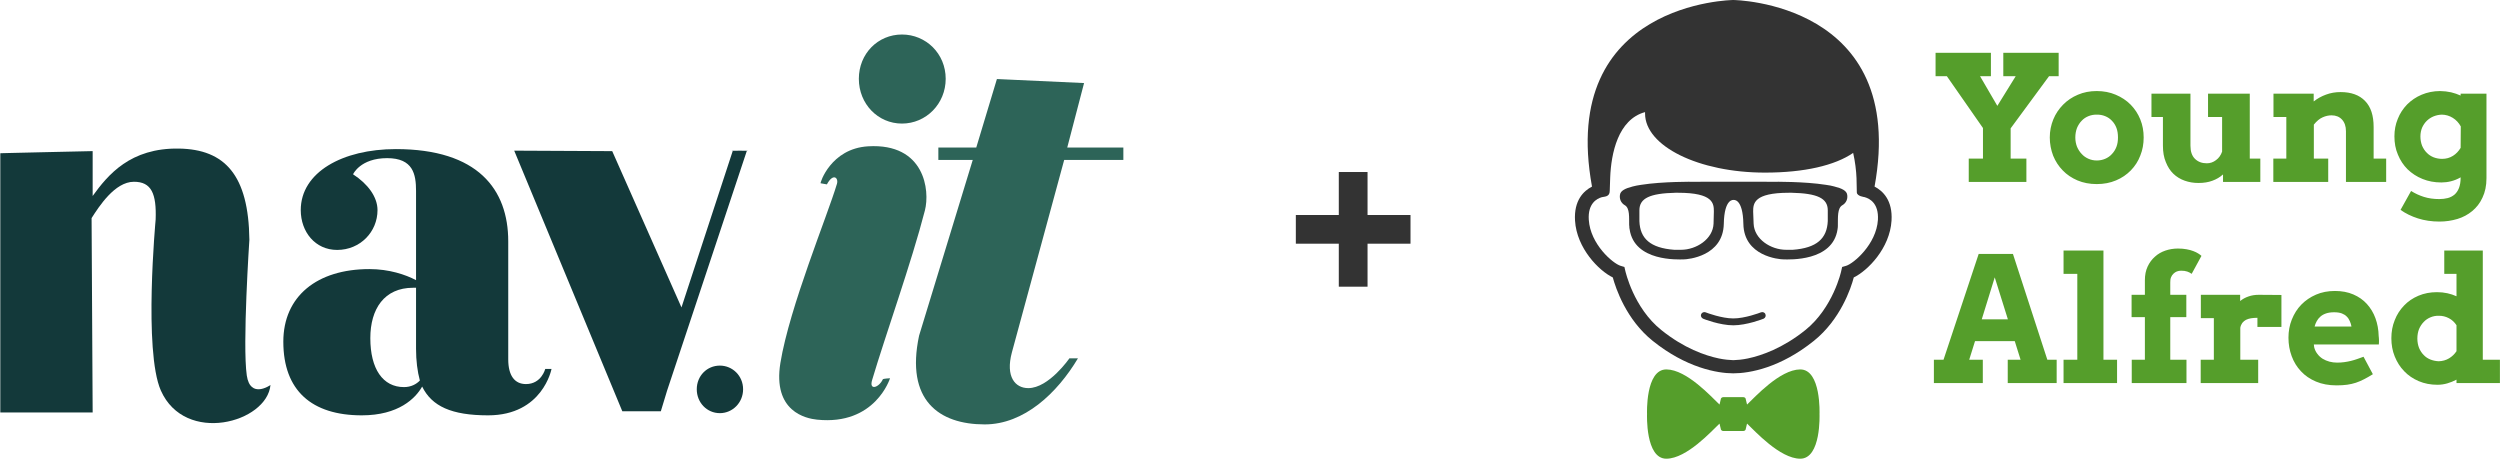
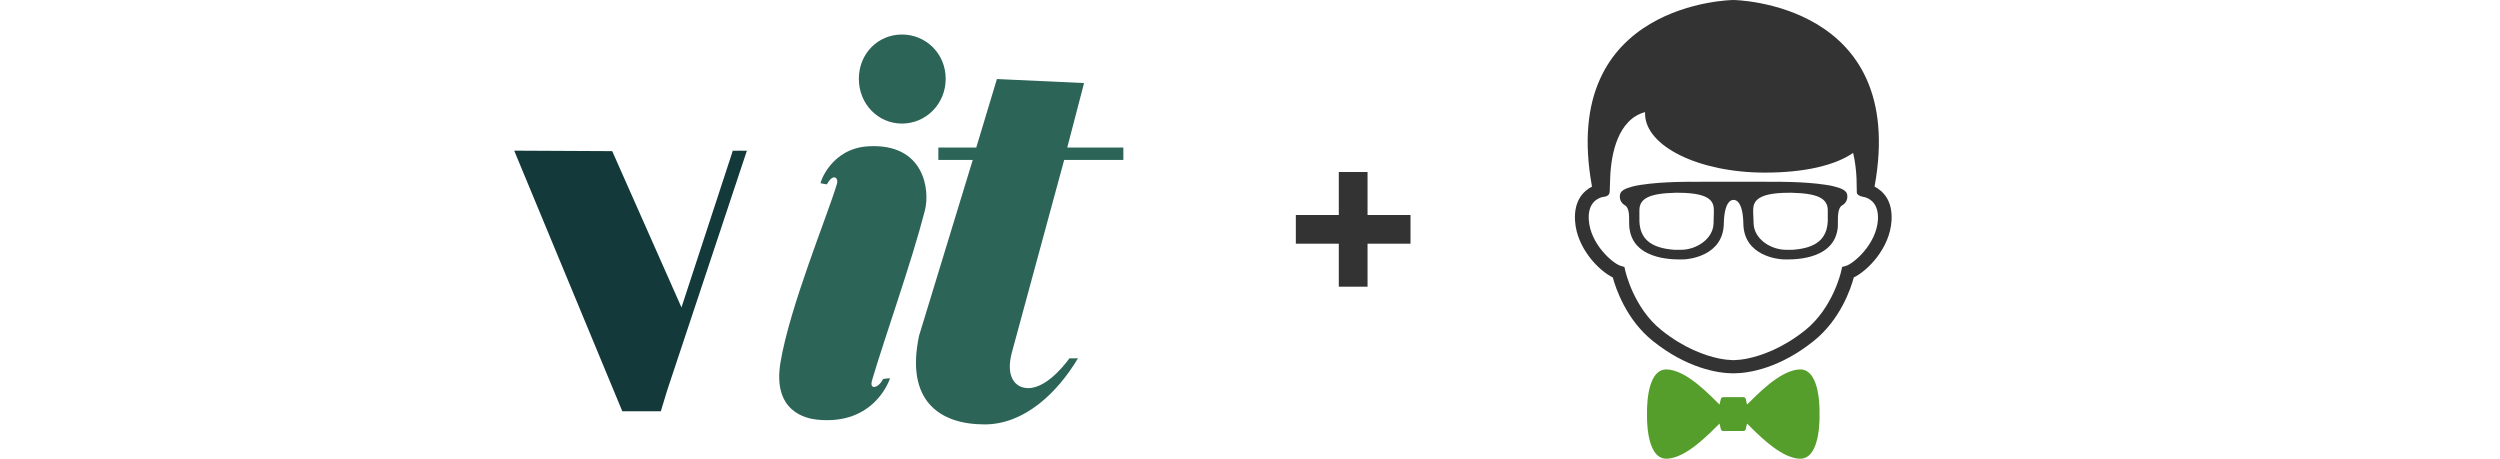
<svg xmlns="http://www.w3.org/2000/svg" fill="none" fill-rule="evenodd" stroke="black" stroke-width="0.501" stroke-linejoin="bevel" stroke-miterlimit="10" font-family="Times New Roman" font-size="16" style="font-variant-ligatures:none" version="1.1" overflow="visible" width="163.505pt" height="30pt" viewBox="1380 -86.25 163.505 30">
  <defs>
	</defs>
  <g id="Layer 1" transform="scale(1 -1)">
    <rect x="-15" y="-81.752" width="30.001" height="163.504" transform="translate(1461.75 71.251) rotate(90)" stroke="none" stroke-opacity="0.498" stroke-linejoin="miter" fill-opacity="0.498" />
    <path d="M 1467.56,67.5 L 1467.56,70.312 L 1464.75,70.312 L 1464.75,72.188 L 1467.56,72.188 L 1467.56,75 L 1469.44,75 L 1469.44,72.188 L 1472.25,72.188 L 1472.25,70.312 L 1469.44,70.312 L 1469.44,67.5 L 1467.56,67.5 Z" stroke="none" fill="#333333" stroke-linejoin="miter" marker-start="none" marker-end="none" />
    <g id="Group" stroke="none">
      <g id="Group_1" stroke-linejoin="miter">
        <path d="M 1497.73,62.089 C 1496.41,62.076 1494.78,60.284 1494.26,59.791 L 1494.18,60.126 C 1494.18,60.209 1494.11,60.275 1494.02,60.275 L 1493.36,60.275 L 1493.36,60.275 L 1492.7,60.275 C 1492.62,60.275 1492.54,60.209 1492.54,60.126 L 1492.46,59.791 C 1491.94,60.284 1490.32,62.076 1488.99,62.089 C 1487.6,62.099 1487.72,59.169 1487.72,59.169 C 1487.72,59.169 1487.6,56.237 1488.99,56.25 C 1490.32,56.262 1491.94,58.054 1492.46,58.546 L 1492.54,58.212 C 1492.54,58.129 1492.62,58.062 1492.7,58.062 L 1493.36,58.062 L 1493.36,58.062 L 1494.02,58.062 C 1494.11,58.062 1494.18,58.129 1494.18,58.212 L 1494.26,58.546 C 1494.78,58.054 1496.41,56.262 1497.73,56.25 C 1499.12,56.237 1499,59.169 1499,59.169 C 1499,59.169 1499.12,62.099 1497.73,62.089 Z" fill="#559e2b" marker-start="none" marker-end="none" />
        <g id="Group_2" fill="#333333">
          <path d="M 1502.6,74.047 C 1504.81,86.133 1493.36,86.25 1493.36,86.25 C 1493.36,86.25 1481.91,86.133 1484.12,74.047 C 1483.57,73.761 1482.93,73.144 1483.01,71.82 C 1483.12,70.013 1484.57,68.545 1485.48,68.105 C 1485.67,67.407 1486.35,65.353 1488.09,63.957 C 1490.28,62.198 1492.31,61.833 1493.36,61.833 C 1494.44,61.833 1496.44,62.198 1498.63,63.957 C 1500.37,65.353 1501.06,67.407 1501.24,68.105 C 1502.15,68.545 1503.6,70.013 1503.71,71.82 C 1503.79,73.144 1503.15,73.761 1502.6,74.047 M 1502.82,71.875 C 1502.72,70.273 1501.23,69.012 1500.74,68.865 L 1500.48,68.79 L 1500.42,68.529 C 1500.42,68.505 1499.89,66.121 1498.07,64.66 C 1496.59,63.47 1495.2,62.995 1494.31,62.806 C 1493.94,62.729 1493.64,62.703 1493.36,62.694 C 1493.1,62.705 1492.79,62.729 1492.42,62.806 C 1491.52,62.995 1490.14,63.47 1488.66,64.66 C 1486.83,66.121 1486.31,68.505 1486.3,68.529 L 1486.24,68.79 L 1485.99,68.865 C 1485.49,69.012 1484.01,70.273 1483.91,71.875 C 1483.84,72.946 1484.44,73.261 1484.76,73.353 L 1484.76,73.353 C 1484.76,73.353 1484.76,73.353 1484.77,73.355 C 1484.77,73.355 1484.77,73.355 1484.77,73.355 C 1484.92,73.395 1485.28,73.365 1485.28,73.759 C 1485.28,73.759 1485.28,73.759 1485.31,74.643 C 1485.37,76.204 1485.82,78.441 1487.59,78.918 L 1487.59,78.92 C 1487.59,78.888 1487.59,78.857 1487.59,78.824 C 1487.59,76.691 1491.1,74.961 1495.43,74.961 C 1498,74.961 1500,75.425 1501.2,76.249 C 1501.33,75.678 1501.4,75.096 1501.42,74.589 C 1501.44,73.746 1501.44,73.661 1501.44,73.661 C 1501.46,73.414 1501.91,73.367 1501.96,73.355 C 1501.96,73.355 1501.96,73.355 1501.96,73.355 C 1501.96,73.353 1501.96,73.353 1501.96,73.353 L 1501.96,73.353 C 1502.29,73.261 1502.88,72.946 1502.82,71.875 Z" marker-start="none" marker-end="none" />
-           <path d="M 1495.46,65.704 C 1495.42,65.817 1495.28,65.867 1495.17,65.822 L 1495.17,65.823 C 1495.17,65.823 1495.17,65.822 1495.16,65.82 C 1495.16,65.82 1495.16,65.82 1495.16,65.819 L 1495.16,65.819 C 1495.07,65.783 1494.12,65.424 1493.36,65.424 C 1492.61,65.424 1491.65,65.783 1491.56,65.819 L 1491.56,65.819 C 1491.56,65.82 1491.56,65.82 1491.56,65.82 C 1491.56,65.822 1491.56,65.823 1491.56,65.823 L 1491.56,65.822 C 1491.44,65.867 1491.31,65.817 1491.26,65.704 C 1491.21,65.592 1491.27,65.463 1491.38,65.41 L 1491.38,65.409 C 1491.42,65.388 1492.48,64.974 1493.36,64.974 C 1494.24,64.974 1495.3,65.388 1495.35,65.409 L 1495.35,65.41 C 1495.46,65.463 1495.51,65.592 1495.46,65.704 Z" marker-start="none" marker-end="none" />
          <path d="M 1500.81,73.511 C 1500.78,73.771 1500.47,73.931 1499.96,74.056 C 1499.82,74.097 1499.63,74.132 1499.41,74.163 C 1498,74.385 1496.03,74.362 1496.03,74.362 L 1493.38,74.363 L 1490.73,74.362 C 1490.73,74.362 1488.75,74.385 1487.34,74.163 C 1487.13,74.132 1486.94,74.097 1486.79,74.056 C 1486.29,73.931 1485.98,73.771 1485.95,73.511 C 1485.95,73.511 1485.85,73.068 1486.27,72.826 C 1486.6,72.636 1486.54,72.015 1486.55,71.561 L 1486.55,71.525 C 1486.55,71.504 1486.56,71.485 1486.56,71.464 C 1486.56,71.409 1486.56,71.358 1486.57,71.312 C 1486.57,71.308 1486.57,71.304 1486.57,71.298 C 1486.57,71.289 1486.57,71.278 1486.58,71.268 C 1486.58,71.265 1486.58,71.262 1486.58,71.257 C 1486.89,69.126 1489.77,69.284 1490.09,69.284 C 1490.42,69.284 1492.69,69.5 1492.74,71.604 C 1492.77,73.297 1493.38,73.172 1493.38,73.172 C 1493.38,73.172 1493.99,73.297 1494.02,71.604 C 1494.06,69.5 1496.33,69.284 1496.67,69.284 C 1496.99,69.284 1499.87,69.126 1500.18,71.257 C 1500.18,71.262 1500.18,71.265 1500.18,71.268 C 1500.18,71.278 1500.18,71.289 1500.18,71.298 C 1500.18,71.304 1500.18,71.308 1500.19,71.312 C 1500.19,71.358 1500.19,71.409 1500.2,71.464 C 1500.2,71.485 1500.2,71.504 1500.2,71.525 L 1500.2,71.561 C 1500.21,72.015 1500.16,72.636 1500.49,72.826 C 1500.91,73.068 1500.81,73.511 1500.81,73.511 M 1492.07,71.624 C 1492.03,70.611 1490.94,69.913 1489.94,69.913 L 1489.5,69.913 C 1487.93,70.03 1487.26,70.651 1487.22,71.79 L 1487.22,72.498 C 1487.22,73.289 1487.91,73.604 1489.58,73.643 L 1489.75,73.643 C 1492.06,73.643 1492.09,72.941 1492.09,72.415 L 1492.07,71.624 M 1499.54,71.79 C 1499.49,70.651 1498.82,70.03 1497.25,69.913 L 1496.82,69.913 C 1495.81,69.913 1494.73,70.611 1494.69,71.624 L 1494.66,72.415 C 1494.66,72.941 1494.7,73.643 1497,73.643 L 1497.18,73.643 C 1498.85,73.604 1499.54,73.289 1499.54,72.498 L 1499.54,71.79 Z" marker-start="none" marker-end="none" />
        </g>
      </g>
-       <path d="M 1531.47,61.294 C 1531.08,61.459 1530.75,61.683 1530.49,61.966 C 1530.22,62.248 1530.02,62.579 1529.88,62.957 C 1529.74,63.336 1529.67,63.737 1529.67,64.161 C 1529.67,64.584 1529.74,64.982 1529.89,65.353 C 1530.04,65.725 1530.24,66.049 1530.51,66.325 C 1530.78,66.602 1531.1,66.82 1531.47,66.98 C 1531.84,67.14 1532.25,67.22 1532.71,67.22 C 1533.16,67.22 1533.56,67.145 1533.91,66.994 C 1534.26,66.844 1534.56,66.636 1534.8,66.37 C 1535.04,66.105 1535.23,65.792 1535.36,65.434 C 1535.49,65.076 1535.56,64.69 1535.57,64.278 C 1535.58,64.185 1535.59,64.093 1535.59,64.002 C 1535.59,63.911 1535.59,63.817 1535.58,63.721 L 1531.33,63.721 L 1531.35,63.548 C 1531.39,63.381 1531.46,63.234 1531.56,63.108 C 1531.65,62.982 1531.77,62.876 1531.9,62.79 C 1532.04,62.705 1532.19,62.641 1532.35,62.598 C 1532.51,62.555 1532.68,62.534 1532.85,62.534 C 1533.01,62.534 1533.17,62.544 1533.32,62.565 C 1533.47,62.585 1533.62,62.613 1533.76,62.648 C 1533.9,62.683 1534.04,62.724 1534.17,62.771 C 1534.31,62.817 1534.44,62.866 1534.58,62.918 L 1535.19,61.776 C 1534.98,61.646 1534.79,61.536 1534.61,61.445 C 1534.43,61.354 1534.26,61.278 1534.08,61.219 C 1533.9,61.16 1533.71,61.116 1533.51,61.088 C 1533.31,61.06 1533.07,61.046 1532.81,61.046 C 1532.31,61.046 1531.86,61.129 1531.47,61.294 Z M 1538.19,61.322 C 1537.82,61.48 1537.5,61.696 1537.24,61.971 C 1536.97,62.246 1536.77,62.568 1536.62,62.938 C 1536.47,63.307 1536.4,63.704 1536.4,64.127 C 1536.4,64.551 1536.47,64.946 1536.62,65.311 C 1536.76,65.677 1536.97,65.996 1537.23,66.267 C 1537.49,66.538 1537.8,66.752 1538.17,66.908 C 1538.54,67.064 1538.94,67.142 1539.38,67.142 C 1539.62,67.142 1539.84,67.119 1540.06,67.072 C 1540.27,67.026 1540.47,66.96 1540.66,66.874 L 1540.66,68.34 L 1539.86,68.34 L 1539.86,69.866 L 1542.38,69.866 L 1542.38,62.723 L 1543.5,62.723 L 1543.5,61.197 L 1540.66,61.197 L 1540.66,61.42 C 1540.46,61.316 1540.26,61.234 1540.05,61.174 C 1539.84,61.115 1539.63,61.085 1539.41,61.085 C 1538.97,61.085 1538.56,61.164 1538.19,61.322 Z M 1506.48,61.197 L 1506.48,62.723 L 1507.11,62.723 L 1509.41,69.644 L 1511.65,69.644 L 1513.9,62.723 L 1514.51,62.723 L 1514.51,61.197 L 1511.31,61.197 L 1511.31,62.723 L 1512.15,62.723 L 1511.77,63.938 L 1509.17,63.938 L 1508.79,62.723 L 1509.68,62.723 L 1509.68,61.197 L 1506.48,61.197 Z M 1514.96,61.197 L 1514.96,62.723 L 1515.86,62.723 L 1515.86,68.34 L 1514.96,68.34 L 1514.96,69.866 L 1517.57,69.866 L 1517.57,62.723 L 1518.46,62.723 L 1518.46,61.197 L 1514.96,61.197 Z M 1519.42,61.197 L 1519.42,62.723 L 1520.28,62.723 L 1520.28,65.509 L 1519.41,65.509 L 1519.41,66.969 L 1520.28,66.969 L 1520.28,67.927 C 1520.28,68.265 1520.34,68.562 1520.46,68.819 C 1520.58,69.075 1520.74,69.291 1520.94,69.465 C 1521.13,69.64 1521.36,69.772 1521.62,69.861 C 1521.88,69.95 1522.16,69.995 1522.44,69.995 C 1522.65,69.995 1522.84,69.979 1523.01,69.947 C 1523.18,69.915 1523.33,69.876 1523.45,69.827 C 1523.58,69.779 1523.68,69.727 1523.77,69.671 C 1523.86,69.616 1523.93,69.564 1523.98,69.515 L 1523.34,68.34 C 1523.25,68.403 1523.16,68.453 1523.05,68.49 C 1522.94,68.527 1522.81,68.546 1522.65,68.546 C 1522.55,68.546 1522.46,68.529 1522.37,68.496 C 1522.29,68.462 1522.21,68.414 1522.15,68.351 C 1522.08,68.288 1522.03,68.209 1521.99,68.114 C 1521.95,68.019 1521.94,67.909 1521.94,67.783 L 1521.94,66.969 L 1522.99,66.969 L 1522.99,65.509 L 1521.94,65.509 L 1521.94,62.723 L 1523,62.723 L 1523,61.197 L 1519.42,61.197 Z M 1523.93,61.197 L 1523.93,62.723 L 1524.79,62.723 L 1524.79,65.442 L 1523.94,65.442 L 1523.94,66.969 L 1526.51,66.969 L 1526.51,66.562 C 1526.67,66.692 1526.85,66.793 1527.06,66.863 C 1527.26,66.934 1527.48,66.969 1527.73,66.969 C 1527.97,66.969 1528.22,66.967 1528.48,66.964 C 1528.74,66.96 1528.98,66.958 1529.21,66.958 L 1529.21,64.868 L 1527.64,64.868 L 1527.64,65.465 C 1527.49,65.465 1527.35,65.454 1527.22,65.434 C 1527.1,65.414 1526.99,65.379 1526.89,65.331 C 1526.8,65.283 1526.72,65.216 1526.65,65.13 C 1526.59,65.045 1526.54,64.939 1526.52,64.813 L 1526.52,62.723 L 1527.69,62.723 L 1527.69,61.197 L 1523.93,61.197 Z M 1540.17,62.812 C 1540.37,62.931 1540.53,63.087 1540.66,63.28 L 1540.66,64.98 C 1540.53,65.177 1540.37,65.33 1540.16,65.44 C 1539.95,65.549 1539.73,65.602 1539.5,65.598 C 1539.31,65.602 1539.13,65.569 1538.96,65.498 C 1538.79,65.427 1538.64,65.327 1538.52,65.197 C 1538.39,65.067 1538.29,64.911 1538.21,64.729 C 1538.14,64.547 1538.1,64.341 1538.1,64.111 C 1538.1,63.884 1538.14,63.679 1538.21,63.495 C 1538.29,63.311 1538.39,63.155 1538.52,63.027 C 1538.64,62.899 1538.79,62.801 1538.96,62.734 C 1539.13,62.668 1539.31,62.631 1539.5,62.623 C 1539.75,62.631 1539.97,62.694 1540.17,62.812 Z M 1533.68,65.253 C 1533.63,65.364 1533.57,65.463 1533.48,65.548 C 1533.4,65.634 1533.29,65.701 1533.16,65.752 C 1533.02,65.802 1532.86,65.827 1532.66,65.827 C 1532.45,65.827 1532.28,65.802 1532.13,65.752 C 1531.98,65.701 1531.86,65.633 1531.76,65.545 C 1531.66,65.458 1531.58,65.359 1531.52,65.247 C 1531.46,65.136 1531.41,65.019 1531.38,64.896 L 1533.79,64.896 C 1533.77,65.023 1533.73,65.141 1533.68,65.253 Z M 1511.32,65.364 L 1510.46,68.111 L 1509.61,65.364 L 1511.32,65.364 Z M 1538.14,71.965 C 1537.71,72.103 1537.33,72.289 1537,72.523 L 1537.69,73.76 C 1537.95,73.596 1538.23,73.467 1538.53,73.372 C 1538.83,73.278 1539.17,73.23 1539.53,73.23 C 1539.73,73.23 1539.92,73.253 1540.09,73.297 C 1540.26,73.342 1540.4,73.417 1540.53,73.523 C 1540.65,73.629 1540.75,73.771 1540.82,73.949 C 1540.89,74.127 1540.93,74.352 1540.93,74.623 L 1540.93,74.651 C 1540.72,74.532 1540.51,74.447 1540.3,74.395 C 1540.1,74.343 1539.88,74.317 1539.67,74.317 C 1539.22,74.317 1538.81,74.393 1538.44,74.545 C 1538.06,74.697 1537.74,74.908 1537.46,75.178 C 1537.19,75.447 1536.98,75.765 1536.83,76.133 C 1536.67,76.501 1536.6,76.9 1536.6,77.331 C 1536.6,77.736 1536.67,78.118 1536.82,78.476 C 1536.96,78.835 1537.17,79.148 1537.43,79.418 C 1537.7,79.687 1538.01,79.9 1538.38,80.056 C 1538.75,80.212 1539.15,80.292 1539.58,80.295 C 1539.84,80.292 1540.08,80.264 1540.31,80.212 C 1540.53,80.16 1540.73,80.089 1540.93,80 L 1540.93,80.123 L 1542.62,80.123 L 1542.62,74.59 C 1542.62,74.103 1542.53,73.683 1542.36,73.328 C 1542.2,72.973 1541.97,72.68 1541.69,72.447 C 1541.41,72.215 1541.09,72.042 1540.72,71.929 C 1540.34,71.816 1539.95,71.759 1539.55,71.759 C 1539.04,71.759 1538.57,71.828 1538.14,71.965 Z M 1515.87,74.451 C 1515.5,74.61 1515.17,74.828 1514.91,75.102 C 1514.64,75.377 1514.43,75.699 1514.28,76.069 C 1514.14,76.439 1514.06,76.835 1514.06,77.259 C 1514.06,77.678 1514.14,78.072 1514.29,78.44 C 1514.44,78.808 1514.66,79.129 1514.93,79.404 C 1515.2,79.679 1515.52,79.896 1515.9,80.056 C 1516.27,80.215 1516.68,80.295 1517.13,80.295 C 1517.58,80.295 1518,80.215 1518.37,80.056 C 1518.75,79.896 1519.08,79.679 1519.35,79.404 C 1519.62,79.129 1519.83,78.808 1519.98,78.44 C 1520.13,78.072 1520.2,77.678 1520.2,77.259 C 1520.2,76.839 1520.13,76.444 1519.98,76.075 C 1519.84,75.705 1519.63,75.382 1519.36,75.105 C 1519.09,74.829 1518.77,74.61 1518.39,74.451 C 1518.01,74.291 1517.6,74.211 1517.13,74.211 C 1516.67,74.211 1516.25,74.291 1515.87,74.451 Z M 1522.88,74.434 C 1522.6,74.534 1522.35,74.685 1522.14,74.888 C 1521.93,75.09 1521.77,75.344 1521.65,75.648 C 1521.52,75.953 1521.46,76.311 1521.46,76.724 L 1521.46,78.596 L 1520.71,78.596 L 1520.71,80.123 L 1523.26,80.123 L 1523.26,76.724 C 1523.26,76.337 1523.36,76.049 1523.56,75.857 C 1523.76,75.666 1524.01,75.57 1524.33,75.57 C 1524.55,75.57 1524.75,75.639 1524.93,75.777 C 1525.12,75.914 1525.25,76.1 1525.33,76.334 L 1525.33,78.596 L 1524.41,78.596 L 1524.41,80.123 L 1527.14,80.123 L 1527.14,75.877 L 1527.83,75.877 L 1527.83,74.35 L 1525.39,74.35 L 1525.39,74.841 C 1525.19,74.662 1524.96,74.525 1524.69,74.428 C 1524.43,74.332 1524.13,74.283 1523.78,74.283 C 1523.46,74.283 1523.16,74.334 1522.88,74.434 Z M 1508.76,74.35 L 1508.76,75.877 L 1509.69,75.877 L 1509.69,77.877 L 1507.33,81.265 L 1506.59,81.265 L 1506.59,82.797 L 1510.21,82.797 L 1510.21,81.265 L 1509.5,81.265 L 1510.63,79.326 L 1511.83,81.265 L 1511.02,81.265 L 1511.02,82.797 L 1514.64,82.797 L 1514.64,81.265 L 1514.01,81.265 L 1511.5,77.855 L 1511.5,75.877 L 1512.53,75.877 L 1512.53,74.35 L 1508.76,74.35 Z M 1528.68,74.35 L 1528.68,75.877 L 1529.53,75.877 L 1529.53,78.596 L 1528.69,78.596 L 1528.69,80.123 L 1531.32,80.123 L 1531.32,79.616 C 1531.56,79.805 1531.83,79.955 1532.13,80.064 C 1532.43,80.174 1532.74,80.228 1533.08,80.228 C 1533.77,80.228 1534.31,80.034 1534.68,79.646 C 1535.06,79.258 1535.24,78.691 1535.24,77.944 L 1535.24,75.877 L 1536.06,75.877 L 1536.06,74.35 L 1533.43,74.35 L 1533.43,77.671 C 1533.43,77.994 1533.34,78.248 1533.17,78.432 C 1533,78.615 1532.77,78.707 1532.49,78.707 C 1532.3,78.707 1532.1,78.665 1531.91,78.579 C 1531.71,78.494 1531.52,78.334 1531.33,78.1 L 1531.33,75.877 L 1532.27,75.877 L 1532.27,74.35 L 1528.68,74.35 Z M 1517.68,75.863 C 1517.85,75.935 1518,76.038 1518.12,76.172 C 1518.25,76.306 1518.35,76.465 1518.42,76.649 C 1518.49,76.832 1518.52,77.036 1518.52,77.259 C 1518.52,77.489 1518.49,77.697 1518.42,77.883 C 1518.35,78.068 1518.25,78.226 1518.12,78.356 C 1518,78.486 1517.85,78.586 1517.68,78.654 C 1517.51,78.723 1517.33,78.756 1517.13,78.752 C 1516.94,78.756 1516.76,78.723 1516.59,78.654 C 1516.42,78.586 1516.27,78.486 1516.15,78.356 C 1516.02,78.226 1515.92,78.068 1515.84,77.883 C 1515.77,77.697 1515.73,77.489 1515.73,77.259 C 1515.73,77.04 1515.77,76.838 1515.84,76.654 C 1515.92,76.47 1516.02,76.311 1516.15,76.178 C 1516.27,76.044 1516.42,75.94 1516.59,75.866 C 1516.76,75.791 1516.94,75.754 1517.13,75.754 C 1517.33,75.754 1517.51,75.791 1517.68,75.863 Z M 1540.43,76.058 C 1540.64,76.19 1540.8,76.364 1540.93,76.579 L 1540.94,77.983 C 1540.81,78.217 1540.64,78.403 1540.42,78.54 C 1540.2,78.678 1539.96,78.748 1539.71,78.752 C 1539.52,78.748 1539.35,78.712 1539.17,78.643 C 1539,78.574 1538.85,78.477 1538.72,78.351 C 1538.59,78.224 1538.49,78.075 1538.41,77.902 C 1538.34,77.73 1538.3,77.537 1538.3,77.325 C 1538.3,77.103 1538.34,76.9 1538.41,76.718 C 1538.49,76.536 1538.59,76.382 1538.72,76.256 C 1538.84,76.13 1538.99,76.032 1539.16,75.963 C 1539.34,75.895 1539.52,75.86 1539.72,75.86 C 1539.98,75.86 1540.22,75.926 1540.43,76.058 Z" fill="#559e2b" stroke-width="0.073" fill-rule="nonzero" stroke-linejoin="round" stroke-linecap="round" marker-start="none" marker-end="none" />
    </g>
    <g id="Group_3" fill-rule="nonzero" stroke-linejoin="miter" stroke="none" stroke-width="0.017">
-       <path d="M 1390.18,71.894 C 1390.24,73.577 1389.91,74.368 1388.75,74.362 C 1387.51,74.354 1386.48,72.754 1385.99,71.986 L 1386.06,59.272 L 1380.02,59.272 L 1380.02,76.225 C 1379.58,76.225 1386.06,76.367 1386.06,76.367 L 1386.06,73.432 C 1387.06,74.815 1388.52,76.587 1391.71,76.533 C 1394.7,76.483 1396.26,74.807 1396.31,70.571 C 1396.31,70.571 1395.85,63.698 1396.14,61.696 C 1396.37,60.13 1397.69,61.07 1397.69,61.07 C 1397.46,58.603 1392.1,57.146 1390.52,60.709 C 1389.38,63.296 1390.18,71.894 1390.18,71.894 Z" fill="#13393a" marker-start="none" marker-end="none" />
-       <path d="M 1404.16,68.651 C 1405.45,68.651 1406.52,68.29 1407.21,67.927 L 1407.21,73.761 C 1407.21,74.851 1407.02,75.907 1405.32,75.907 C 1403.56,75.907 1403.09,74.851 1403.09,74.851 C 1404.06,74.223 1404.69,73.368 1404.69,72.508 C 1404.69,71.09 1403.56,69.904 1402.05,69.904 C 1400.61,69.904 1399.67,71.09 1399.67,72.508 C 1399.67,74.983 1402.4,76.499 1405.89,76.499 C 1411.26,76.499 1413.24,73.862 1413.24,70.464 L 1413.24,62.748 C 1413.24,61.694 1413.65,61.131 1414.4,61.131 C 1415.41,61.131 1415.66,62.12 1415.66,62.12 L 1416.07,62.12 C 1416.07,62.12 1415.5,59.086 1411.92,59.086 C 1409.53,59.086 1408.24,59.681 1407.61,60.967 C 1407.18,60.207 1406.08,59.086 1403.66,59.086 C 1400.39,59.086 1398.53,60.705 1398.53,63.901 C 1398.53,66.87 1400.73,68.651 1404.16,68.651 Z M 1406.42,60.933 C 1406.89,60.933 1407.24,61.131 1407.46,61.364 C 1407.3,61.957 1407.21,62.65 1407.21,63.44 L 1407.21,67.43 L 1407.02,67.43 C 1405.13,67.43 1404.22,66.045 1404.22,64.133 C 1404.22,62.12 1405.04,60.933 1406.42,60.933 Z" fill="#13393a" marker-start="none" marker-end="none" />
      <path d="M 1428.84,76.371 L 1423.63,60.705 L 1423.22,59.353 L 1420.7,59.353 L 1413.63,76.397 L 1420.04,76.365 L 1424.57,66.144 L 1427.92,76.371 C 1427.49,76.404 1429.28,76.404 1428.84,76.371 Z" fill="#13393a" marker-start="none" marker-end="none" />
-       <path d="M 1425.57,60.791 C 1425.57,61.67 1426.24,62.339 1427.08,62.339 C 1427.91,62.339 1428.6,61.67 1428.6,60.791 C 1428.6,59.914 1427.91,59.229 1427.08,59.229 C 1426.24,59.229 1425.57,59.914 1425.57,60.791 Z" fill="#13393a" marker-start="none" marker-end="none" />
      <path d="M 1436.17,81.096 C 1436.17,82.742 1437.42,83.993 1438.99,83.993 C 1440.56,83.993 1441.85,82.742 1441.85,81.096 C 1441.85,79.453 1440.56,78.168 1438.99,78.168 C 1437.42,78.168 1436.17,79.453 1436.17,81.096 Z" fill="#2d6458" marker-start="none" marker-end="none" />
      <path d="M 1433.67,74.264 C 1433.62,74.264 1434.33,76.536 1436.78,76.681 C 1440.48,76.898 1440.83,73.794 1440.49,72.484 C 1439.62,69.1 1437.91,64.327 1437.04,61.4 C 1436.82,60.678 1437.49,60.898 1437.74,61.444 C 1437.77,61.49 1438.21,61.512 1438.21,61.512 C 1438.21,61.512 1437.25,58.404 1433.43,58.805 C 1432.73,58.878 1430.52,59.319 1431.04,62.516 C 1431.64,66.177 1434.12,72.147 1434.74,74.232 C 1434.85,74.625 1434.49,74.953 1434.08,74.191 L 1433.67,74.264 Z" fill="#2d6458" marker-start="none" marker-end="none" />
      <path d="M 1449.6,75.79 L 1453.47,75.79 L 1453.47,76.602 L 1449.8,76.602 L 1450.9,80.818 C 1450.9,80.818 1450.08,80.858 1445.2,81.081 L 1443.85,76.602 L 1441.37,76.602 L 1441.37,75.79 L 1443.62,75.79 L 1440.11,64.298 C 1439.21,60.071 1441.41,58.493 1444.4,58.493 C 1446.98,58.493 1449.14,60.536 1450.5,62.814 L 1449.94,62.814 C 1449.94,62.814 1448.6,60.866 1447.25,60.866 C 1446.4,60.866 1445.75,61.602 1446.18,63.203 L 1449.6,75.79 Z" fill="#2d6458" marker-start="none" marker-end="none" />
    </g>
  </g>
</svg>